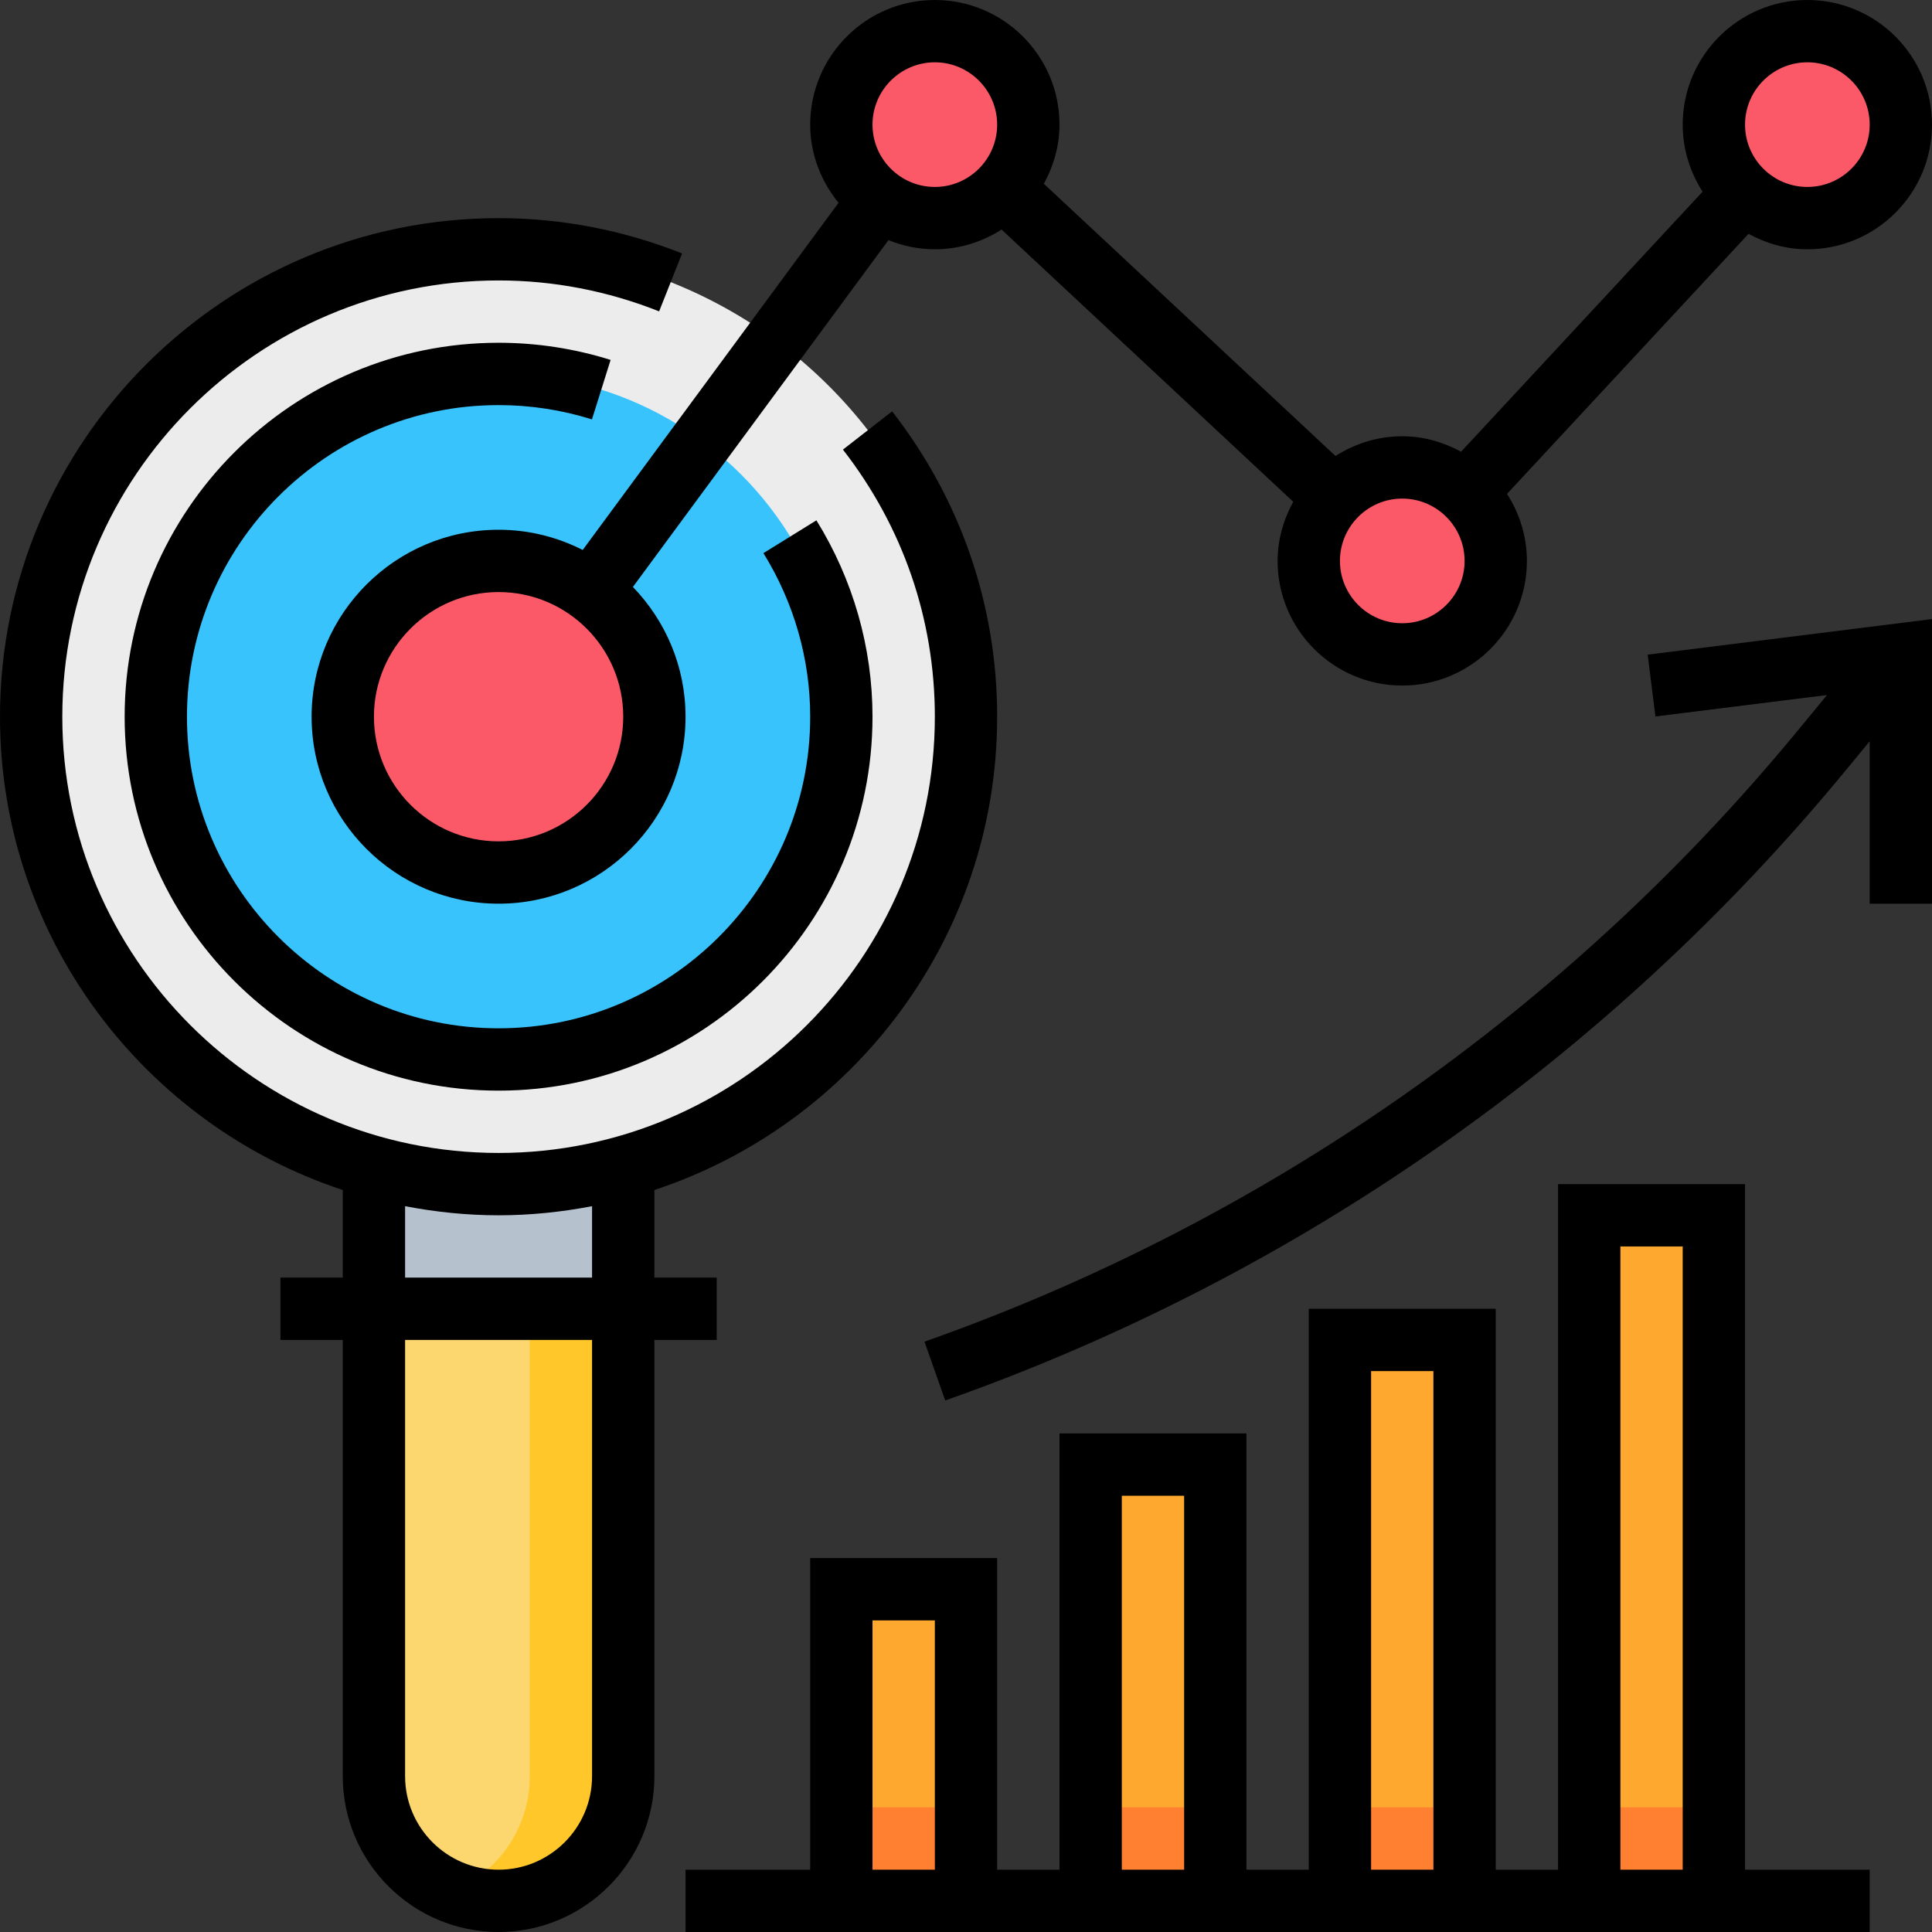
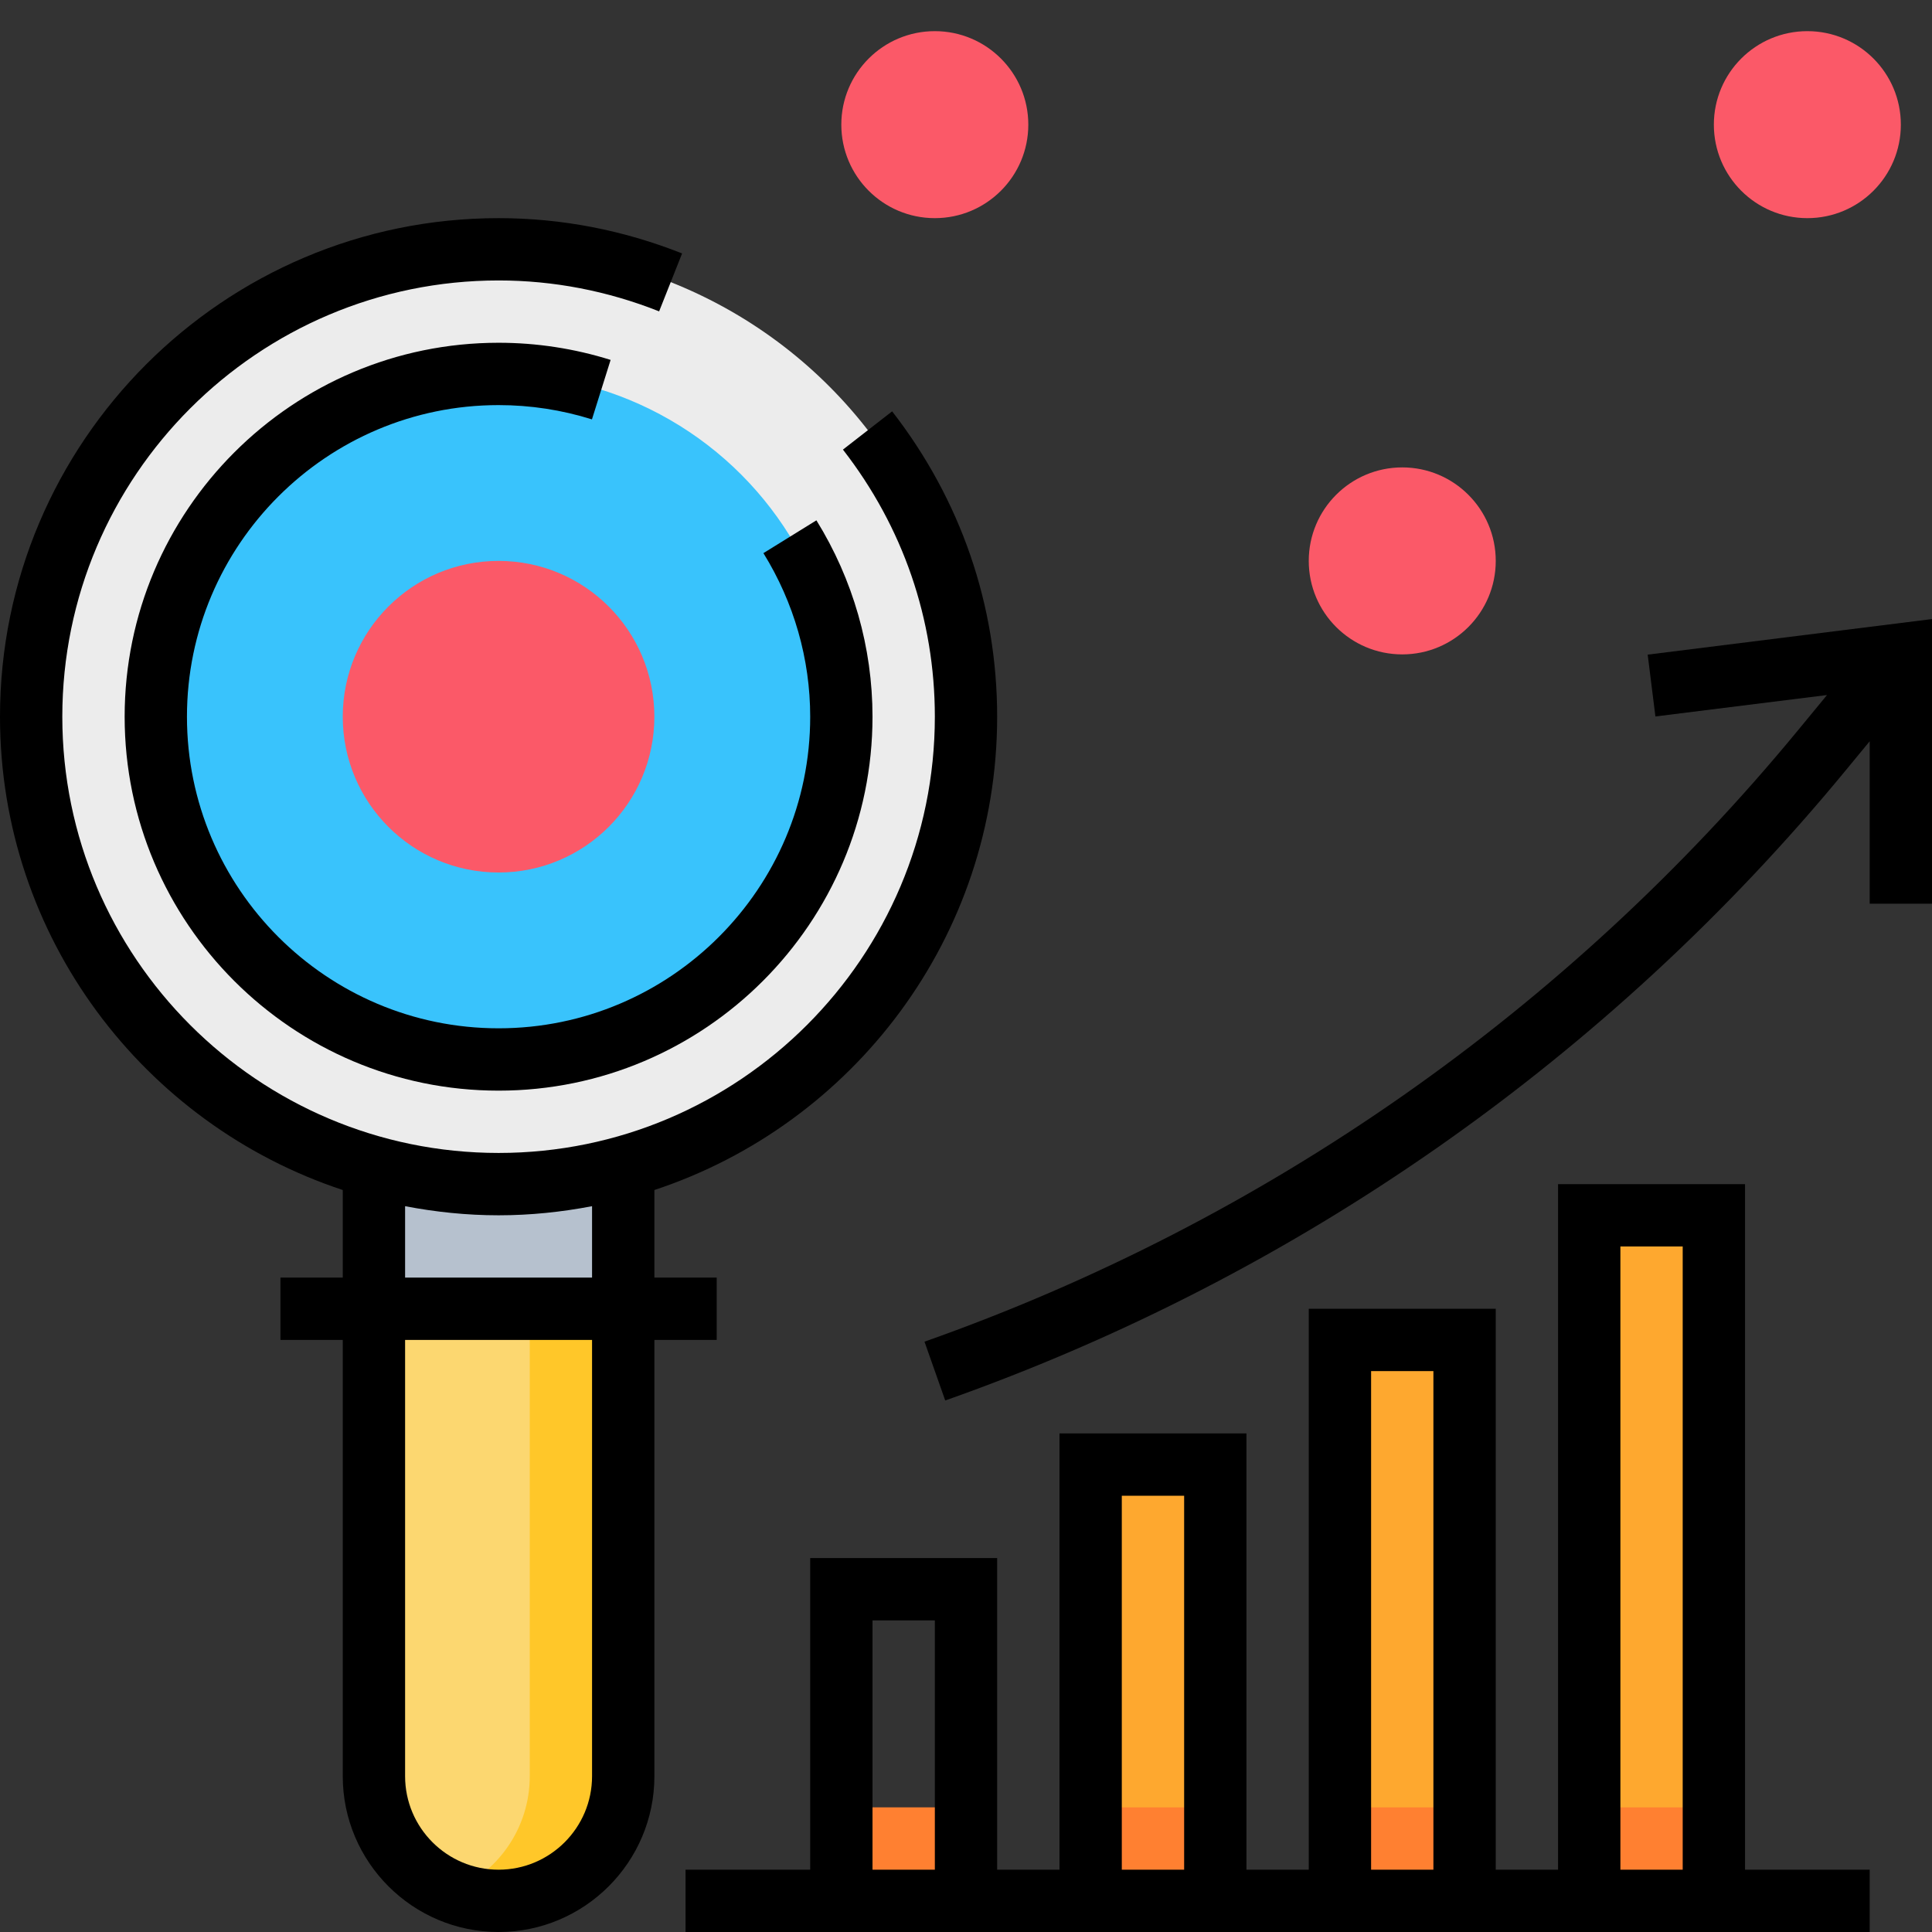
<svg xmlns="http://www.w3.org/2000/svg" width="56px" height="56px" viewBox="0 0 56 56" version="1.1">
  <rect x="0" y="0" width="56" height="56" fill="#333333" stroke="none" />
  <title>Target &amp; Sales Analysis</title>
  <g id="Page-1" stroke="none" stroke-width="1" fill="none" fill-rule="evenodd">
    <g id="Healthcare-Copy" transform="translate(-1409, -858)" fill-rule="nonzero">
      <g id="Target-&amp;-Sales-Analysis" transform="translate(1409, 858)">
        <rect id="Rectangle" fill="#B6C1CE" x="10.839" y="32.516" width="7.226" height="7.226" />
        <g id="Group" transform="translate(24.387, 35.226)" fill="#FEA82F">
          <rect id="Rectangle" x="21.677" y="0" width="3.613" height="19.871" />
          <rect id="Rectangle" x="14.452" y="3.613" width="3.613" height="16.258" />
          <rect id="Rectangle" x="7.226" y="7.226" width="3.613" height="12.645" />
-           <rect id="Rectangle" x="0" y="10.839" width="3.613" height="9.032" />
        </g>
        <g id="Group" transform="translate(24.387, 52.387)" fill="#FF8031">
          <rect id="Rectangle" x="0" y="0" width="3.613" height="2.71" />
          <rect id="Rectangle" x="7.226" y="0" width="3.613" height="2.71" />
          <rect id="Rectangle" x="14.452" y="0" width="3.613" height="2.71" />
          <rect id="Rectangle" x="21.677" y="0" width="3.613" height="2.71" />
        </g>
        <path d="M14.452,55.097 L14.452,55.097 C16.447,55.097 18.065,53.479 18.065,51.484 L18.065,37.935 L10.839,37.935 L10.839,51.484 C10.839,53.479 12.456,55.097 14.452,55.097 Z" id="Path" fill="#FCD770" />
        <circle id="Oval" fill="#ECECEC" cx="14.452" cy="20.774" r="13.548" />
        <circle id="Oval" fill="#39C3FC" cx="14.452" cy="20.774" r="9.935" />
        <path d="M15.355,37.935 L15.355,51.484 C15.355,52.999 14.42,54.292 13.097,54.829 C13.516,54.998 13.972,55.097 14.452,55.097 C16.447,55.097 18.065,53.479 18.065,51.484 L18.065,37.935 L15.355,37.935 Z" id="Path" fill="#FFC729" />
        <g id="Group" transform="translate(9.935, 0.903)" fill="#FB5968">
          <circle id="Oval" cx="17.161" cy="2.71" r="2.71" />
          <circle id="Oval" cx="42.452" cy="2.71" r="2.71" />
          <circle id="Oval" cx="30.71" cy="15.355" r="2.71" />
          <circle id="Oval" cx="4.516" cy="19.871" r="4.516" />
        </g>
        <path d="M50.581,34.323 L45.161,34.323 L45.161,54.194 L43.355,54.194 L43.355,37.935 L37.935,37.935 L37.935,54.194 L36.129,54.194 L36.129,41.548 L30.71,41.548 L30.71,54.194 L28.903,54.194 L28.903,45.161 L23.484,45.161 L23.484,54.194 L19.871,54.194 L19.871,56 L54.194,56 L54.194,54.194 L50.581,54.194 L50.581,34.323 Z M46.968,36.129 L48.774,36.129 L48.774,54.194 L46.968,54.194 L46.968,36.129 Z M39.742,39.742 L41.548,39.742 L41.548,54.194 L39.742,54.194 L39.742,39.742 Z M32.516,43.355 L34.323,43.355 L34.323,54.194 L32.516,54.194 L32.516,43.355 Z M25.29,46.968 L27.097,46.968 L27.097,54.194 L25.29,54.194 L25.29,46.968 Z" id="Shape" fill="#000000" />
        <path d="M47.983,20.767 L52.957,20.146 L52.106,21.179 C45.439,29.274 36.687,35.399 26.797,38.889 L27.398,40.594 C37.598,36.993 46.625,30.677 53.5,22.328 L54.194,21.486 L54.194,26.194 L56,26.194 L56,17.944 L47.759,18.975 L47.983,20.767 Z" id="Path" fill="#000000" />
        <path d="M14.452,11.742 C15.373,11.742 16.282,11.881 17.158,12.156 L17.699,10.432 C16.648,10.103 15.556,9.935 14.452,9.935 C8.475,9.935 3.613,14.798 3.613,20.774 C3.613,26.751 8.475,31.613 14.452,31.613 C20.428,31.613 25.29,26.751 25.29,20.774 C25.29,18.769 24.728,16.8 23.664,15.082 L22.128,16.033 C23.015,17.466 23.484,19.105 23.484,20.774 C23.484,25.755 19.432,29.806 14.452,29.806 C9.471,29.806 5.419,25.755 5.419,20.774 C5.419,15.794 9.471,11.742 14.452,11.742 Z" id="Path" fill="#000000" />
        <path d="M20.774,38.839 L20.774,37.032 L18.968,37.032 L18.968,34.493 C24.729,32.591 28.903,27.165 28.903,20.774 C28.903,17.547 27.85,14.486 25.859,11.923 L24.433,13.032 C26.175,15.274 27.097,17.952 27.097,20.774 C27.097,27.747 21.425,33.419 14.452,33.419 C7.479,33.419 1.806,27.747 1.806,20.774 C1.806,13.801 7.479,8.129 14.452,8.129 C16.04,8.129 17.606,8.431 19.105,9.025 L19.771,7.346 C18.059,6.667 16.269,6.323 14.452,6.323 C6.483,6.323 0,12.806 0,20.774 C0,27.165 4.174,32.591 9.935,34.493 L9.935,37.032 L8.129,37.032 L8.129,38.839 L9.935,38.839 L9.935,51.484 C9.935,53.974 11.961,56 14.452,56 C16.942,56 18.968,53.974 18.968,51.484 L18.968,38.839 L20.774,38.839 Z M11.742,34.962 C12.621,35.13 13.525,35.226 14.452,35.226 C15.378,35.226 16.282,35.13 17.161,34.962 L17.161,37.032 L11.742,37.032 L11.742,34.962 Z M17.161,51.484 C17.161,52.978 15.946,54.194 14.452,54.194 C12.958,54.194 11.742,52.978 11.742,51.484 L11.742,38.839 L17.161,38.839 L17.161,51.484 Z" id="Shape" fill="#000000" />
-         <path d="M16.89,15.941 C16.157,15.569 15.33,15.355 14.452,15.355 C11.463,15.355 9.032,17.785 9.032,20.774 C9.032,23.763 11.463,26.194 14.452,26.194 C17.44,26.194 19.871,23.763 19.871,20.774 C19.871,19.314 19.287,17.989 18.345,17.013 L25.753,6.96 C26.169,7.128 26.621,7.226 27.097,7.226 C27.809,7.226 28.471,7.012 29.031,6.654 L37.485,14.544 C37.206,15.056 37.032,15.635 37.032,16.258 C37.032,18.251 38.653,19.871 40.645,19.871 C42.638,19.871 44.258,18.251 44.258,16.258 C44.258,15.542 44.042,14.878 43.682,14.315 L50.682,6.778 C51.191,7.054 51.767,7.226 52.387,7.226 C54.38,7.226 56,5.605 56,3.613 C56,1.62 54.38,0 52.387,0 C50.395,0 48.774,1.62 48.774,3.613 C48.774,4.329 48.99,4.993 49.35,5.556 L42.35,13.093 C41.84,12.817 41.266,12.645 40.645,12.645 C39.933,12.645 39.271,12.859 38.71,13.217 L30.257,5.327 C30.536,4.815 30.71,4.236 30.71,3.613 C30.71,1.62 29.089,0 27.097,0 C25.104,0 23.484,1.62 23.484,3.613 C23.484,4.475 23.8,5.257 24.306,5.878 L16.89,15.941 Z M14.452,24.387 C12.459,24.387 10.839,22.767 10.839,20.774 C10.839,18.782 12.459,17.161 14.452,17.161 C16.444,17.161 18.065,18.782 18.065,20.774 C18.065,22.767 16.444,24.387 14.452,24.387 Z M52.387,1.806 C53.383,1.806 54.194,2.617 54.194,3.613 C54.194,4.609 53.383,5.419 52.387,5.419 C51.391,5.419 50.581,4.609 50.581,3.613 C50.581,2.617 51.391,1.806 52.387,1.806 Z M40.645,14.452 C41.641,14.452 42.452,15.262 42.452,16.258 C42.452,17.254 41.641,18.065 40.645,18.065 C39.649,18.065 38.839,17.254 38.839,16.258 C38.839,15.262 39.649,14.452 40.645,14.452 Z M27.097,1.806 C28.093,1.806 28.903,2.617 28.903,3.613 C28.903,4.609 28.093,5.419 27.097,5.419 C26.101,5.419 25.29,4.609 25.29,3.613 C25.29,2.617 26.101,1.806 27.097,1.806 Z" id="Shape" fill="#000000" />
      </g>
    </g>
  </g>
</svg>